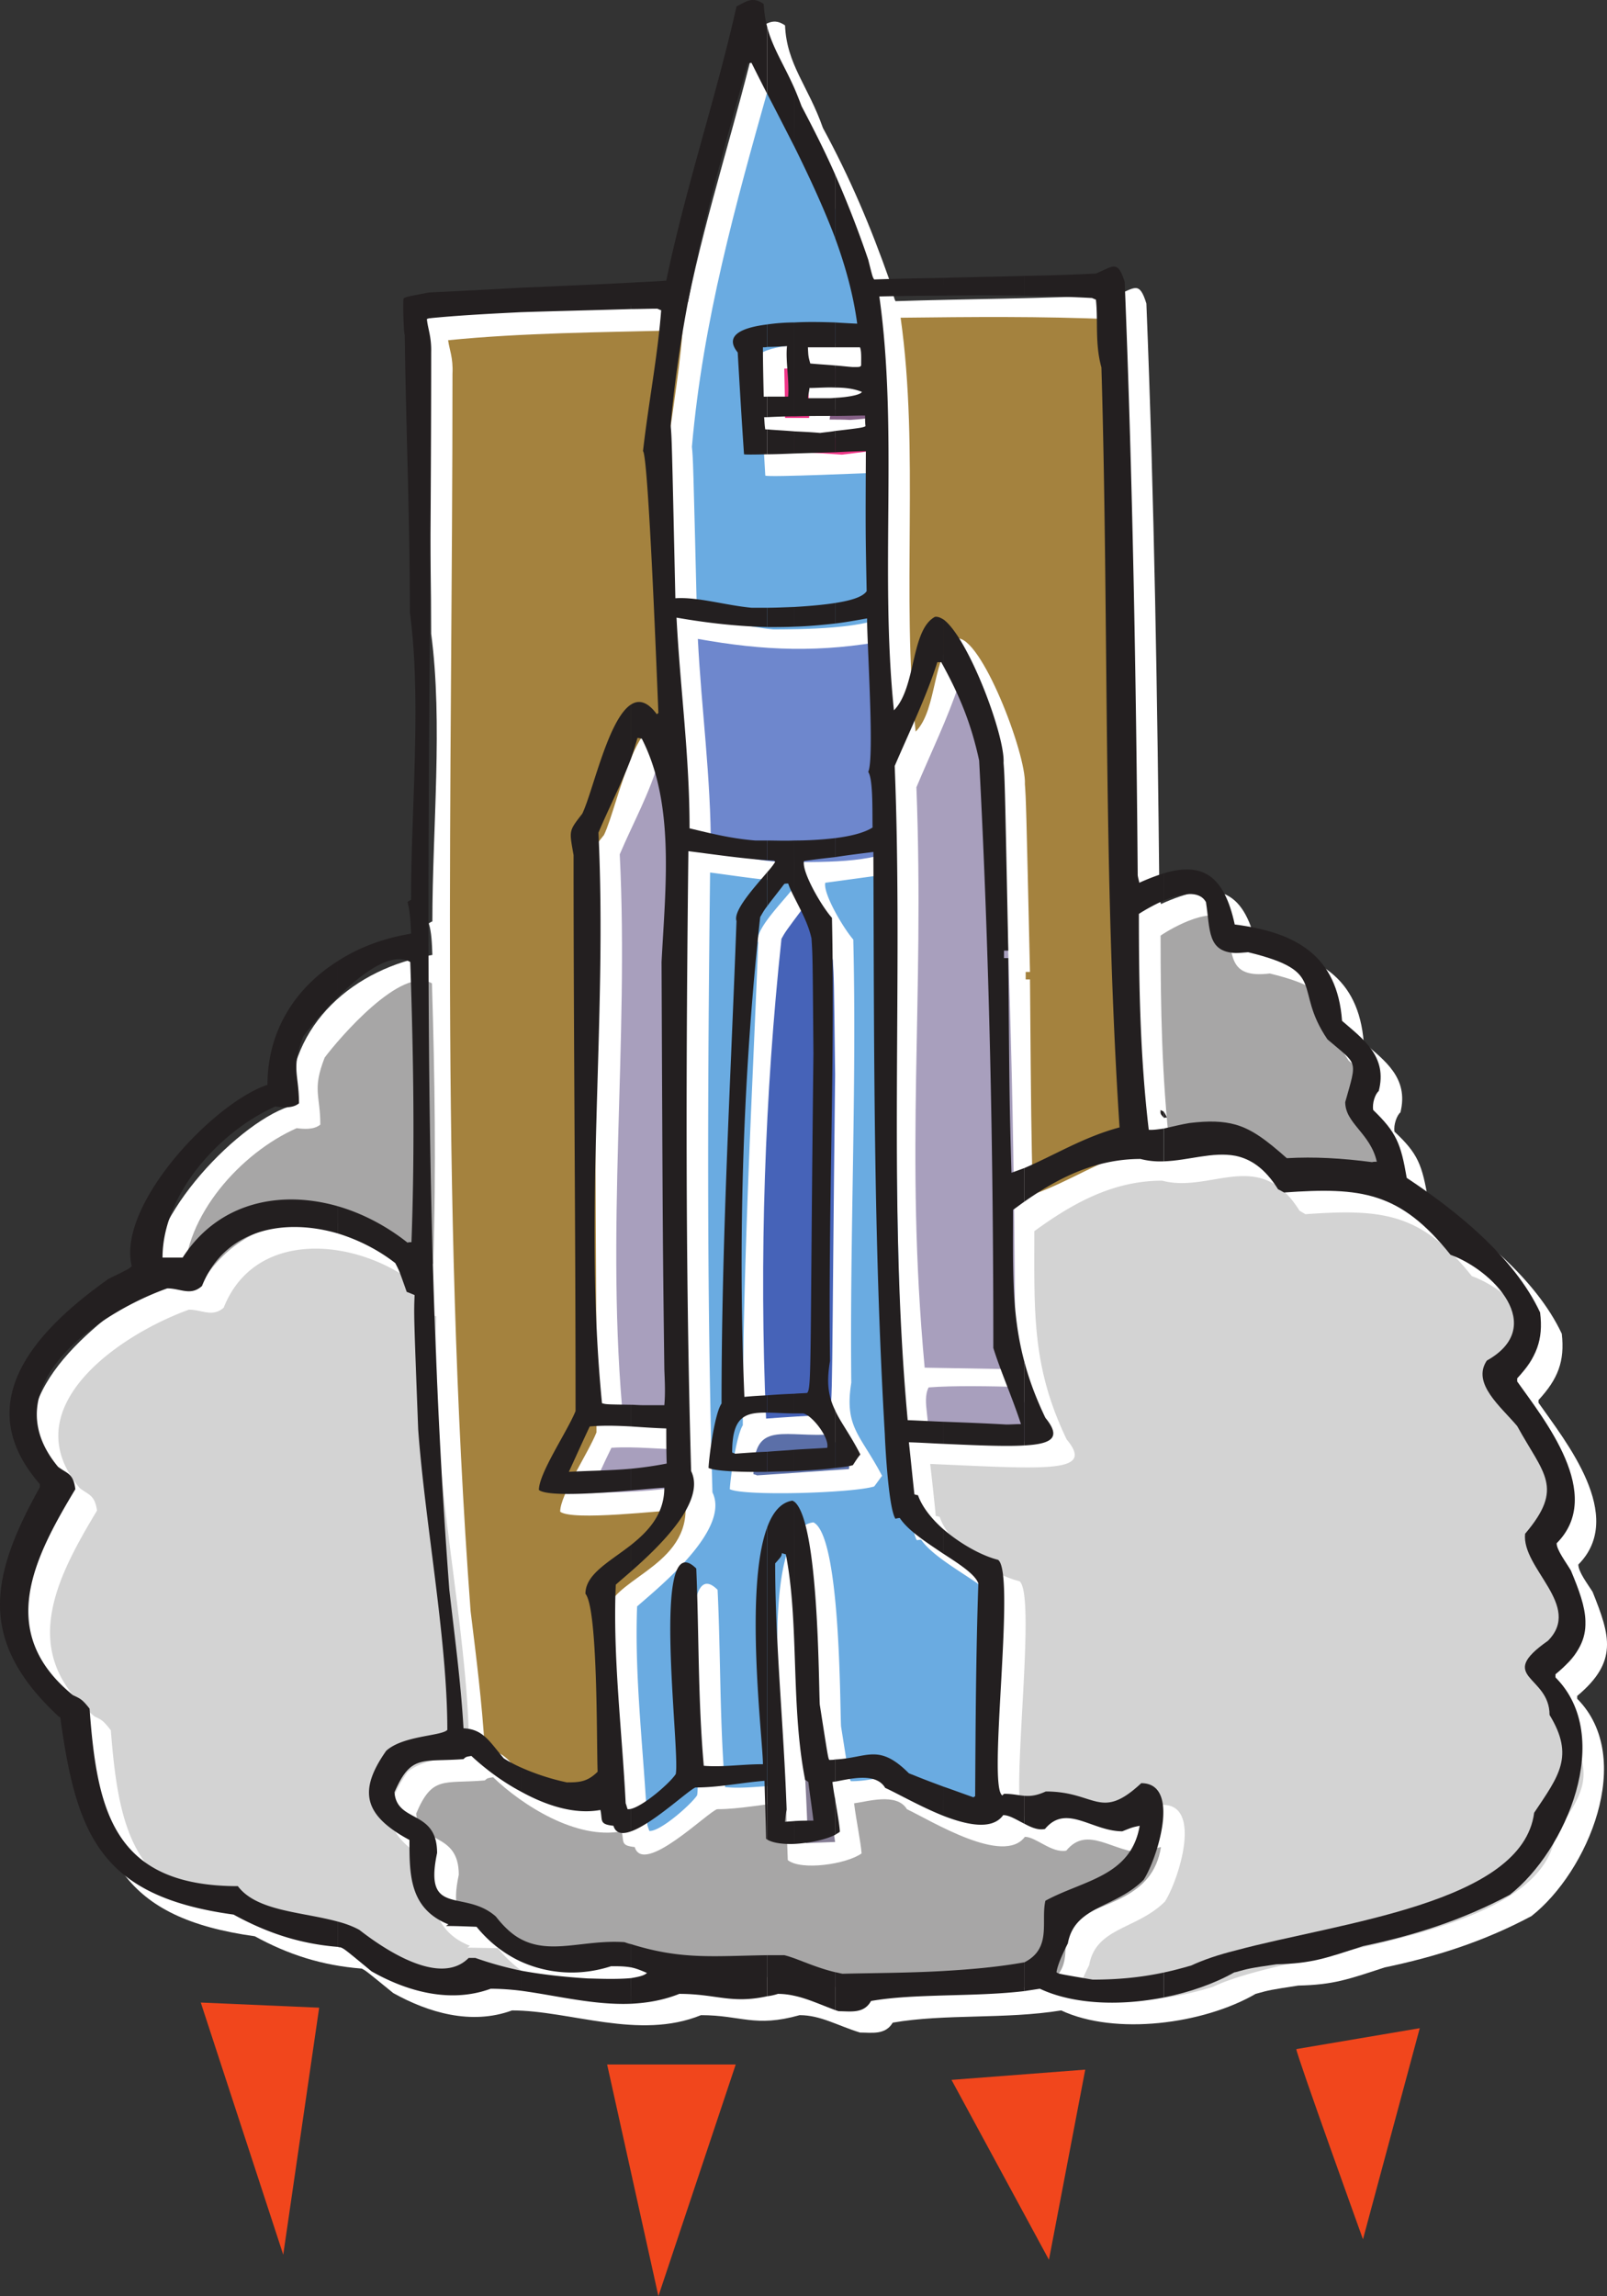
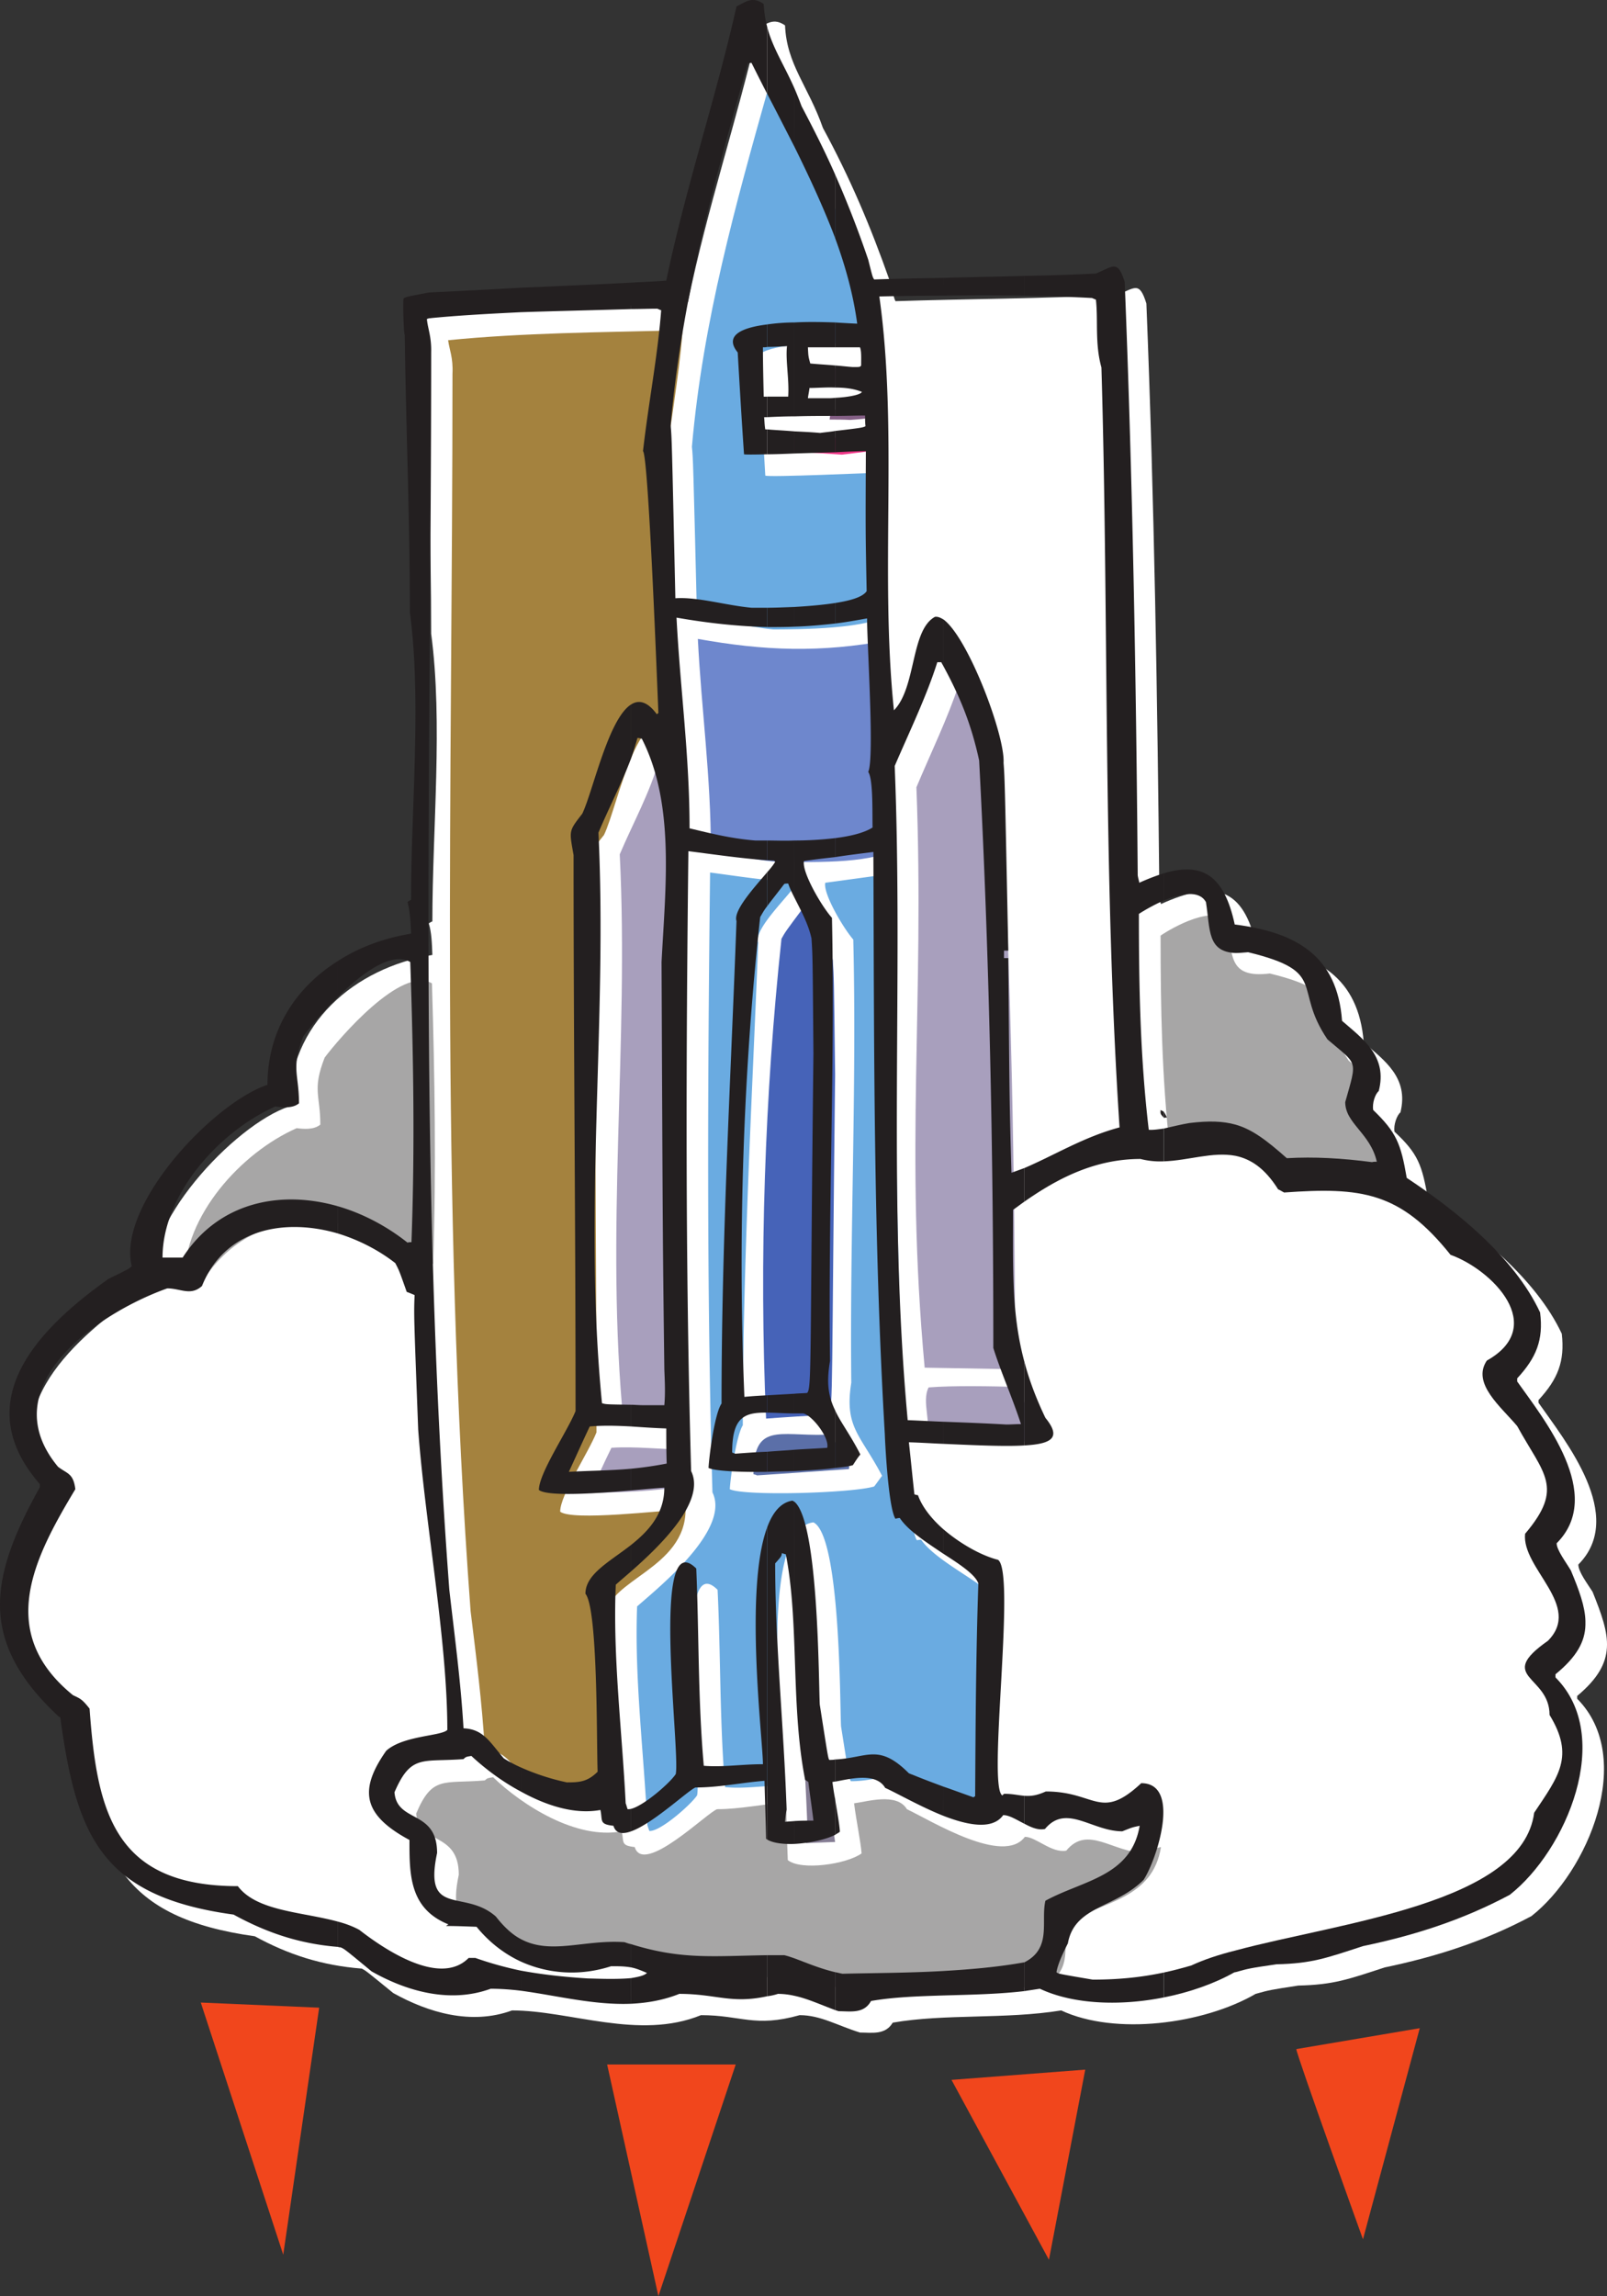
<svg xmlns="http://www.w3.org/2000/svg" width="151.328" height="216.166">
  <rect width="100%" height="100%" fill="#333333" stroke="none" />
  <path fill="#fff" d="M80.984 191.354c-2.156-.668-3.714-1.637-5.683-1.637-4.235 1.191-5.5 0-9.29 0-5.831 2.379-12.331-.445-17.792-.445-3.864 1.414-7.914.187-11.184-1.633-2.597-2.117-2.597-2.117-2.969-2.305-3.789-.297-6.949-1.336-10.07-3.043-12.516-1.746-14.785-7.504-16.305-18.539-7.73-7.094-6.726-13.113-1.894-21.73v-.297c-6.875-7.801-.078-14.637 6.426-19.317 1.93-.93 1.93-.93 2.226-1.152-1.41-5.719 7.617-15.379 12.781-17.086 0-7.766 6.13-13.039 13.485-14.266-.04-1.039-.074-2.152-.336-2.972.113-.074.223-.149.336-.184 0-8.73 1.004-18.723-.113-27.082 0-8.691-.332-17.457-.446-26.113-.11-.258-.222-3.047-.11-3.418.259-.184.259-.184 2.34-.555 10.848-.558 18.759-.855 22.4-1.152 1.784-8.73 4.683-17.348 6.612-25.781.817-.407 1.45-1.004 2.528-.258.148 3.676 2.191 5.719 3.566 9.656 2.524 4.645 4.457 9.176 6.313 14.45.41 1.636.41 1.636.52 1.859 6.8-.223 13.745-.223 20.878-.598 1.672-.629 2.082-1.336 2.75.82.742 18.461 1.04 37.184 1.227 55.867 0 .223.074.446.148.668 5.016-2.265 7.762-1.632 8.988 3.977 5.72.707 9.621 2.898 10.106 9.062 1.93 1.672 4.27 3.31 3.453 6.579-.332.257-.668 1.187-.555 1.816 2.227 2.082 2.598 3.121 3.157 6.39 4.496 2.934 10.14 7.391 12.593 12.63.297 2.601-.37 4.273-2.191 6.242v.258c2.523 3.605 8.281 10.664 3.75 15.23 0 .672.816 1.746 1.34 2.566 1.672 4.16 2.414 6.575-1.45 9.805v.262c5.536 5.57 1 16.305-4.308 20.465-4.535 2.418-9.027 3.828-13.82 4.832-3.418 1.113-4.793 1.633-8.137 1.707-2.676.41-2.676.41-4.012.781-4.941 2.86-13.222 3.937-18.312 1.559-5.278.855-10.961.296-15.864 1.152-.707 1.187-1.968.93-3.082.93" />
-   <path fill="#d3d3d3" d="M104.906 188.42c-3.23-.598-3.23-.598-3.379-.746.149-.852.668-1.93 1.04-2.672.632-3.566 4.496-3.344 7.132-5.98 1.262-1.97 3.567-9.102-.187-9.102-3.899 3.566-4.27.777-8.989.777-1.785.782-2.265.188-3.937.188l-.188.187c-1.41-.746 1.301-20.988-.406-22.214-2.789-.668-6.687-3.532-7.504-6.055-.148-.04-.261-.074-.37-.074a240.12 240.12 0 0 0-.524-4.907c11.07.485 15.531.895 12.855-2.3-3.308-6.872-3.047-12-3.047-19.614 3.567-2.601 7.395-4.754 12.035-4.754 4.61 1.223 9.176-3.195 12.93 2.82.184.114.371.223.555.337 7.32-.52 10.922-.114 15.68 5.832 3.933 1.41 9.171 6.761 3.453 9.957-1.45 2.191 1.3 4.343 2.824 6.203 2.488 4.531 4.496 5.758.742 10.14-.336 3.27 5.461 6.723 2.152 10.028-4.937 3.492.153 3.27.153 6.984 2.375 3.903.851 5.758-1.45 9.215-1.3 9.992-24.593 10.734-32.246 14.375-3.195 1.004-6.242 1.375-9.324 1.375m-47.511-.113c-4.012-.258-7.024-.668-10.586-1.934h-.672c-2.746 2.75-8.098-.965-10.25-2.672-3.383-1.785-9.29-1.187-11.48-4.125-11.704 0-13.223-7.093-13.97-16.68-.703-.89-.816-.964-1.523-1.296-7.316-5.946-3.64-12.965.223-19.39-.223-1.49-.778-1.45-1.633-2.118-6.352-7.578 3.789-14.453 10.289-16.793 1.227 0 2.191.746 3.27-.184 2.972-7.504 12.593-6.574 18.167-2.156.372.668.372.668 1.075 2.676.261.11.52.183.78.297-.073 1.82-.073 1.82.298 12.629.668 8.765 2.785 19.761 2.785 28.343-.594.559-4.16.485-5.793 1.93-2.602 3.754-2.117 6.094 2.191 8.399 0 3.195 0 6.5 3.676 7.949-.074.074-.148.11-.222.183.93 0 1.894.04 2.863.04 2.969 3.675 7.762 5.273 12.703 3.75 1.262 0 1.855-.036 3.344.632-.782.781-4.72.52-5.535.52" />
  <path fill="#a7a6a6" d="M81.39 187.822c-2.077-.37-3.788-1.222-5.57-1.746-6.203 0-9.398.633-14.972-1.222-4.903-.297-8.653 2.226-12.11-2.38-3.008-2.675-6.836.15-5.535-5.98 0-4.125-3.789-2.785-4.012-5.758 1.524-3.601 2.563-2.785 6.465-3.12.223-.223.297-.223.778-.298 2.75 2.637 7.84 5.907 12.113 5.09.223 1.04-.113 1.336 1.223 1.485.82 2.715 6.875-3.305 7.765-3.567 2.192 0 4.235-.48 6.5-.629.04 1.782.074 3.602.149 5.422 1.226 1.004 5.5.41 6.949-.629-.074-1.078-.485-2.972-.707-4.718 1.226-.149 4.011-1.04 4.976.554 2.34 1.117 9.102 5.313 11.11 2.602 1.039 0 2.523 1.562 3.898 1.3 2.008-2.453 4.422.188 7.281.188.965-.375.965-.375 1.637-.523-.781 4.832-5.312 5.129-8.879 7.097-.41 1.93.668 4.418-1.933 5.793-5.61 1.004-11.664.93-17.125 1.04" />
  <path fill="#857d94" d="M75.895 173.522c.035-.407.109-.778.148-1.153-.262-7.761-1.004-15.601-1.004-23.14.559-.707.559-.707.633-1.004.074.039.183.074.297.148 1.336 6.649.445 14.414 1.894 21.211a.822.822 0 0 0 .297.188c.149 1.187.297 2.414.48 3.64-.925.035-1.855.074-2.745.11" />
  <path fill="#6aabe1" d="M61.145 172.37c-.075-.223-.149-.407-.184-.555-.336-6.836-1.227-13.856-.965-20.579 2.117-1.859 8.8-7.246 7.094-10.738-.559-19.5-.445-39.078-.223-58.355 2.563.332 5.2.777 8.063.89 0 .035.035.075.074.149-.672 1.152-4.086 4.308-3.606 5.57-.593 15.195-1.449 30.055-1.449 45.434-.554.851-1.113 4.382-1.226 6.015 1.34.668 11.554.371 13.597-.258.262-.335.485-.671.743-1.003-2.043-3.903-3.567-4.532-2.899-8.766-.148-13.969.524-28.012.188-41.719-.965-1.113-2.86-4.344-2.637-5.347 2.191-.297 4.344-.594 6.539-.891.07 18.2.035 36.516 1.074 54.863 0 .188.336 6.875 1.004 7.914.113 0 .262-.039.41-.039 1.598 2.305 6.871 4.461 7.39 6.168a714.1 714.1 0 0 0-.257 19.984.488.488 0 0 0-.148.114c-4.313-1.489-4.313-1.489-6.133-2.27-3.008-3.008-4.012-1.261-7.465-1.261-.149-.223-.149-.223-.93-5.165-.11-1.93-.035-17.94-2.601-19.203-5.461.668-2.711 21.993-2.746 24.778-2.043 0-3.715.332-5.575.148-.52-6.316-.406-12.48-.703-18.574-4.312-4.309-1.449 17.273-1.933 19.355-.633.926-3.528 3.454-4.496 3.34" />
  <path fill="#a4823e" d="M55.352 169.846c-2.043-.41-4.348-1.301-5.872-2.266-1.375-1.597-1.93-2.75-3.824-2.86-.261-4.421-.82-8.804-1.34-13.038-2.894-38.856-1.707-77.86-1.707-116.492.075-1.524-.296-2.27-.41-3.16 7.098-.704 14.34-.743 21.696-.926.113.035.261.074.37.144-.331 4.387-1.187 8.695-1.671 13.227.484.484 1.3 22.215 1.414 24.664-.04.039-.113.039-.113.074-3.602-4.754-5.684 6.687-7.02 9.398-1.375 1.711-1.266 1.598-.895 3.903 0 17.457.188 34.73.188 52.34-.781 1.968-3.418 5.867-3.418 7.464 1.152.891 9.473-.109 11.813-.222 0 5.61-7.43 6.648-7.43 9.992 1.226 1.41 1.043 13.855 1.152 16.754-.93.93-1.746 1.004-2.933 1.004" />
  <path fill="#a89fbd" d="M55.574 140.572c.668-1.41 1.301-2.859 2.004-4.27 2.266-.148 4.645.15 7.207.184v3.344c-3.156.633-6.277.633-9.21.742" />
  <path fill="#5b6fa8" d="M71.285 138.9c-.11-.074-.219-.074-.332-.109 0-4.867 2.414-3.605 6.688-3.715.855.184 2.523 2.266 2.3 3.23-2.894.188-5.757.41-8.656.594" />
  <path fill="#a89fbd" d="M87.074 128.76c-1.894-20.578 0-34.25-.777-54.64 1.336-3.196 2.969-6.54 4.012-9.735h.332c1.671 2.933 2.824 5.61 3.605 9.25.965 18.164 1.336 36.812 1.336 55.273l-8.508-.148m-24.515 5.535c-3.457-.074-3.457-.074-3.829-.184-1.78-18.015.52-35.921-.37-53.68 1.261-2.972 2.859-5.831 3.714-8.913.114 0 .223.035.371.035 3.121 6.133 2.266 13.933 1.86 21.027.11 26.41.11 26.41.297 38.336.035 1.004.074 2.227-.04 3.379H62.56" />
  <path fill="#4663b8" d="M72.14 133.553c-.667-15.008-.109-30.61 1.45-45.172.37-.668.37-.668 2.23-3.156h.371c.594 1.523 1.856 3.27 2.23 5.164.11 1.633.11 1.633.22 10.808-.332 28.825-.184 31.54-.594 31.985-2.004.11-3.938.222-5.906.37" />
  <path fill="#a7a6a6" d="M18.648 120.44c-.445-.04-.89-.04-1.3-.04 0-5.941 5.351-11.882 10.59-14.187.593.074 1.593.184 2.226-.336 0-2.785-.781-3.27.41-6.312 1.336-1.786 7.242-8.696 10.102-6.985.261 8.617.41 17.531.113 26.41h-.41c-6.535-5.164-16.309-6.054-21.172 1.45h-.559" />
-   <path fill="#a4823e" d="M97.254 112.451c-.149-6.574-.149-6.574-.262-20.242h-.406v-.707h.406c-.37-16.156-.37-16.156-.48-17.68.148-2.824-4.16-14.082-6.426-13.71-2.344 1.265-1.746 6.652-3.863 8.769-1.375-12.965.37-26.375-1.414-38.969 6.613-.074 13.226-.148 20.023.149.11.074.223.113.371.187.223 1.969-.074 4.086.52 6.39.707 23.81.187 47.731 1.71 71.505-3.828 1.043-6.8 3.16-10.18 4.308" />
  <path fill="#a7a6a6" d="M131.242 111.451c-2.894-.37-5.457-.52-8.023-.37-3.38-3.087-4.977-3.829-9.211-3.345-1.188.184-2.86.704-3.824.594-.782-6.87-.895-13.558-.895-20.246 1.078-.742 5.203-3.082 6.316-1.152.446 2.937 0 5.203 3.973 4.718 7.578 1.856 4.164 3.38 7.43 8.211 2.898 2.45 2.824 1.82 1.672 5.942 0 2.008 2.379 2.86 3.011 5.61-.148 0-.296 0-.449.038" />
  <path fill="#231f20" d="M111.629 107.252c-.406-.406-.297-.406-.297-.707.336.152.297.074.594.668-.11 0-.223 0-.297.04" />
  <path fill="#6e87cd" d="M73.184 81.139c-2.344-.188-4.239-.668-6.243-1.153 0-6.91-.89-13.187-1.226-19.836 6.203 1.114 11.555 1.336 17.98.114 0 2.449.703 13.183.11 14.41.449.707.336 4.012.41 5.277-2.38 1.446-8.246 1.188-11.031 1.188" />
  <path fill="#6aabe1" d="M72.813 59.26c-2.418-.223-5.13-1.078-7.172-.895-.371-15.152-.371-15.152-.485-16.304 1.043-11.887 4.09-22.735 7.281-34.067.114-.035.262-.074.376-.074 3.71 7.652 8.726 15.79 9.953 24.594-.446 0-14.45-1.188-11.254 2.676.183 3.191.37 6.386.554 9.582.223.187 9.993-.258 11.516-.297-.074 7.652-.074 7.652.04 13.187-1.04 1.598-8.993 1.598-10.81 1.598" />
  <path fill="#f03688" d="M79.273 42.803c-1.746-.11-3.492-.223-5.199-.371-.039-.371-.074-.742-.113-1.114 2.937-.148 6.277-.113 9.512-.187 0 .336 0 .668.035 1.039-.223.148-.223.148-4.235.633" />
  <path fill="#845f85" d="M80.055 39.533c-.668-.035-1.301-.035-1.934-.035.04-.297.074-.633.149-.93 1.488 0 3.27-.261 4.94.372-.257.41-2.675.558-3.155.593" />
-   <path fill="#f03688" d="M73.926 39.35c0-1.563-.04-3.086-.074-4.645.742-.039 1.523-.039 2.265-.074-.187 1.336.184 3.082.074 4.719h-2.265" />
  <path fill="#845f85" d="M82.32 36.56c-1.336-.109-2.675-.222-4.011-.331-.149-.668-.149-.668-.188-1.524 1.598 0 3.234 0 4.867.035.188.371.149.97.149 1.672-.149.149-.149.149-.817.149" />
  <path fill="#a89fbd" d="M87.188 135.596c.632-1.45-.446-3.602.257-4.977 2.266-.187 6.059-.113 8.621-.039 0 1.078 1.633 3.828 1.672 4.942-3.16.668-7.652-.075-10.55.074" />
  <path fill="#231f20" d="M116.348 87.045c5.722.742 9.586 2.934 10.03 9.063 1.97 1.71 4.31 3.343 3.454 6.613-.332.262-.633 1.152-.52 1.781 2.192 2.117 2.602 3.16 3.157 6.39 4.496 2.973 10.105 7.395 12.558 12.669.332 2.601-.37 4.27-2.156 6.203v.297c2.527 3.566 8.285 10.66 3.715 15.23 0 .633.855 1.746 1.34 2.563.777 1.859 1.336 3.382 1.37 4.754v.37c-.034 1.563-.816 3.012-2.82 4.645v.297c5.57 5.574 1 16.309-4.308 20.469-4.535 2.414-9.027 3.824-13.82 4.828-3.418 1.113-4.793 1.637-8.137 1.71-2.563.372-2.676.407-3.863.743v-2.043c9.77-2.637 27.007-4.422 28.12-12.965 2.305-3.453 3.829-5.312 1.45-9.21 0-3.755-5.125-3.493-.148-6.985 3.27-3.305-2.489-6.797-2.157-10.067 3.715-4.382 1.746-5.609-.742-10.14-1.523-1.82-4.308-4.012-2.86-6.168 5.759-3.23.52-8.543-3.417-9.957-4.754-5.942-8.395-6.387-15.676-5.867-.223-.114-.371-.223-.559-.297-1.261-2.008-2.597-2.86-4.011-3.156v-2.938c1.558.445 2.898 1.45 4.828 3.16 2.601-.148 5.164 0 8.023.371.153-.039.301-.039.45-.039-.594-2.672-2.973-3.601-2.973-5.61 1.152-4.085 1.187-3.452-1.672-5.905-3.309-4.868.148-6.352-7.469-8.207-.445.035-.851.074-1.187.074v-2.676m-6.762-4.828c3.605-1.078 5.684.148 6.687 4.828h.075v2.676c-2.676-.113-2.38-2.192-2.786-4.793-.667-1.188-2.414-.781-3.976-.149zm6.762 103.453c-.036 0-.075 0-.149.035-1.855 1.043-4.16 1.86-6.613 2.344v-2.344c.855-.183 1.71-.406 2.601-.668 1.114-.52 2.528-1.004 4.16-1.41zm0-79.793v2.938c-2.157-.41-4.422.44-6.762.52v-3.087c.816-.183 1.71-.406 2.418-.52 1.816-.222 3.156-.183 4.344.15zm-6.762-.668v-.555c.074.11.148.22.297.555-.11 0-.184 0-.258.04l-.04-.04" />
  <path fill="#231f20" d="M96.473 25.975c2.23-.035 4.46-.11 6.726-.223 1.633-.668 2.043-1.336 2.711.781.742 18.461 1.078 37.184 1.227 55.867.035.262.11.485.148.708a20.772 20.772 0 0 1 2.3-.891v2.562c-1 .446-1.894.965-2.339 1.262 0 6.688.113 13.41.93 20.32.37.036.89-.039 1.41-.113v3.086a7.471 7.471 0 0 1-2.191-.223c-4.196 0-7.692 1.747-10.922 4.012v-3.16c2.863-1.227 5.609-2.934 8.953-3.824-1.559-23.774-1.004-47.696-1.707-71.543-.633-2.27-.297-4.422-.52-6.39-.148-.04-.262-.114-.375-.15-2.113-.113-4.27-.187-6.351-.222zm13.113 162.074c-4.086.816-8.508.668-11.664-.82l-1.45.222v-2.71c2.602-1.337 1.524-3.825 1.97-5.794 3.53-1.933 8.062-2.265 8.878-7.058-.707.148-.707.148-1.633.52-2.863 0-5.277-2.637-7.28-.223-.634.148-1.302-.149-1.934-.485v-2.636c.558.039 1.117 0 2.007-.407 4.72 0 5.125 2.82 8.989-.78 3.789 0 1.484 7.167.222 9.1-2.671 2.672-6.5 2.45-7.132 5.981-.372.742-.926 1.856-1.075 2.711.149.148.149.148 3.414.703 2.23 0 4.422-.183 6.688-.668zm0-83.395a14.022 14.022 0 0 0-.297-.152c0 .3-.074.336.297.707zM96.473 136.08v-7.84c.445 1.672 1.078 3.38 1.968 5.239 1.45 1.78.782 2.453-1.968 2.601" />
  <path fill="#231f20" d="M88.86 26.162c2.523-.074 5.05-.113 7.613-.187v1.86c-2.563-.04-5.09-.04-7.614 0zm7.613 161.29c-2.524.296-5.09.335-7.614.41v-2.305c2.563-.149 5.125-.371 7.614-.817zm0-77.489v3.16c-.371.258-.703.52-1.078.777 0 5.575-.149 9.81 1.078 14.34v7.84c-1.746.11-4.27 0-7.614-.148v-2.082c1.97.074 3.938.148 5.907.261.445 0 .93-.039 1.375-.039-.82-2.527-1.895-4.902-2.602-7.168 0-18.5-.371-37.109-1.336-55.312-.746-3.453-1.82-6.02-3.344-8.84V58.33c2.34 1.746 5.793 10.922 5.645 13.485.113 1.523.113 1.523.445 17.683h-.406v.703h.406c.114 13.672.114 13.672.297 20.207.41-.144.82-.297 1.227-.445zm0 59.102v2.636c-.743-.37-1.41-.816-2.004-.816-1.004 1.41-3.309.965-5.61.074v-2.75c.668.223 1.559.559 2.825 1.004.035-.074.109-.074.144-.11.04-6.8.074-13.41.3-20.023-.26-.816-1.71-1.785-3.269-2.785v-2.305c1.559 1.336 3.528 2.453 5.125 2.86 1.711 1.191-1.039 21.472.41 22.18.036-.04.11-.114.149-.153.852 0 1.375.152 1.93.188m-17.496 20.281-.336-.11v-3.566c.226.035.449.11.707.148 3.047-.074 6.277-.074 9.511-.261v2.304c-2.379.075-4.68.149-6.836.52-.668 1.227-1.933.965-3.046.965zM78.64 16.428a98.988 98.988 0 0 1 3.12 8.023c.41 1.637.41 1.637.56 1.86 2.156-.075 4.347-.114 6.538-.149v1.672c-2.007 0-4.05.035-6.054.074 1.78 12.59.035 26 1.375 38.965 2.117-2.152 1.558-7.539 3.863-8.8.258-.04.52.074.816.257v4.422c-.074-.148-.148-.262-.222-.41h-.371c-1.004 3.195-2.641 6.574-4.012 9.77.816 20.355-.672 41.011 1.223 61.59 1.117.038 2.265.109 3.382.148v2.082c-1.004-.04-2.117-.114-3.27-.149.184 1.633.337 3.266.52 4.903.114.035.223.074.336.074.371 1.074 1.262 2.226 2.414 3.23v2.305c-1.597-1.078-3.343-2.191-4.125-3.383-.148 0-.296.04-.41.074-.703-1.074-1-7.761-1-7.949-1.078-18.347-1.004-36.625-1.078-54.828-1.187.148-2.414.297-3.605.484v-1.785c1.414-.183 2.714-.48 3.53-1.004-.038-1.222.075-4.53-.41-5.234.598-1.227-.109-11.961-.109-14.45-1.039.184-2.043.368-3.011.481v-1.93c1.449-.226 2.601-.558 2.972-1.117-.11-5.535-.11-5.535-.074-13.183-.406 0-1.523.035-2.898.11v-2.009c2.601-.297 2.64-.332 2.863-.445-.04-.332-.04-.668-.04-1.004-.929 0-1.894.04-2.823.04v-1.708c.894-.039 2.343-.223 2.527-.558-.816-.336-1.707-.41-2.527-.41v-2.079c.558.035 1.117.11 1.675.149.668 0 .668 0 .778-.149 0-.707.039-1.336-.11-1.71H78.64v-2.34c1.152.074 2.007.113 2.082.113-.371-2.75-1.114-5.426-2.082-8.063zm10.218 151.781v2.75c-2.156-.855-4.347-2.117-5.5-2.637-.89-1.523-3.418-.816-4.718-.593v-2.082c3.046-.149 4.09-1.559 6.949 1.3 1.3.52 1.672.668 3.27 1.262zm-10.218 4.535c.152-.113.336-.187.449-.3-.04-.743-.262-1.856-.45-3.083zm0-34.547c.746-.074 1.34-.148 1.675-.261.22-.332.446-.707.704-1.004-.965-1.895-1.856-3.008-2.38-4.16v5.425" />
-   <path fill="#231f20" d="M78.64 189.236c-1.41-.52-2.597-1.078-3.824-1.34v-3.527c1.188.446 2.414.965 3.825 1.301zM74.817 8.33c.223.52.446 1.078.668 1.672 1.114 2.117 2.192 4.234 3.157 6.426v5.98c-1.114-2.933-2.45-5.793-3.825-8.578zm3.825 22.028v2.34h-2.563c.04.855.04.855.223 1.523.746.074 1.523.113 2.34.187v2.078c-.852-.035-1.668.04-2.414.04-.036.335-.11.632-.149.964h1.934c.11 0 .332 0 .629-.035v1.707c-1.297 0-2.598 0-3.825.04v-8.844c1.336-.075 2.711-.036 3.825 0zm0 10.214v2.008c-1.188.035-2.563.074-3.825.113v-2.082c.817.04 1.598.075 2.414.149.52-.074 1.004-.11 1.41-.188zm0 16.2v1.93c-1.336.148-2.598.261-3.825.296v-1.855c1.262-.075 2.637-.188 3.825-.371zm0 22.136v1.785c-1 .11-1.965.223-2.934.372-.223 1.003 1.637 4.234 2.637 5.347.297 13.707-.371 27.75-.184 41.715-.37 2.195-.113 3.418.48 4.645v5.425c-1.074.149-2.413.223-3.824.297v-2.008c1.004-.074 2.043-.109 3.082-.183.223-.969-1.449-3.086-2.265-3.235h-.817v-1.855c.41-.04.817-.04 1.188-.074.445-.41.262-3.121.594-31.946-.075-9.214-.075-9.214-.184-10.847-.297-1.375-1.004-2.637-1.598-3.828V79.13a33.38 33.38 0 0 0 3.825-.223zm0 86.739v2.082c-.11 0-.184.035-.258.035.074.52.148 1.078.258 1.597v3.383c-.965.48-2.489.778-3.825.852v-2.152c.594-.04 1.188-.04 1.782-.04-.149-1.261-.332-2.453-.48-3.64-.114-.074-.188-.149-.298-.184-.78-3.937-.855-8.172-1.004-12.332v-13.86c2.305 1.934 2.266 17.24 2.38 19.095.777 4.98.777 4.98.89 5.203.184 0 .371 0 .555-.04m-3.826 22.251a7.042 7.042 0 0 0-1.558-.184 5.21 5.21 0 0 1-1.004.223v-3.864h1.598c.332.075.628.184.964.297zM72.254 2.572c.52 1.97 1.598 3.567 2.562 5.758v5.5c-.855-1.672-1.707-3.344-2.562-4.98zm2.562 27.786V39.2c-.89 0-1.746.035-2.562.074v-1.933h1.969c.109-1.633-.262-3.379-.114-4.754-.593.035-1.226.074-1.855.074v-2.117a18.602 18.602 0 0 1 2.562-.187zm0 10.253v2.082c-.93.036-1.82.075-2.562.075v-2.34c.855.07 1.707.11 2.562.183zm0 16.532v1.855c-.855.04-1.707.04-2.562.04v-1.821c.742 0 1.633-.04 2.562-.074zm0 21.988v5.387c-.222-.446-.445-.891-.593-1.336-.149 0-.262 0-.371.039-.82 1.074-1.301 1.668-1.598 2.078v-3.195c.332-.371.594-.707.742-.965-.039-.04-.074-.114-.113-.114-.223 0-.406-.035-.63-.035v-1.86c.778 0 1.634.04 2.563 0zm0 52.082v1.855c-.964 0-1.82-.074-2.562-.074v-1.633a56.355 56.355 0 0 1 2.562-.148zm0 5.273v2.008c-.855.035-1.707.035-2.562.074v-1.894c.855-.074 1.707-.113 2.562-.188zm0 4.903v13.86c-.113-3.087-.261-6.095-.816-8.919-.148-.035-.262-.074-.371-.11-.04.298-.04.298-.633.966 0 7.578.817 15.414 1.078 23.18-.074.37-.113.742-.148 1.152.297-.04.594-.04.89-.075v2.153c-1.039.039-2.004-.074-2.562-.406v-29.422c.52-1.41 1.3-2.34 2.375-2.489.074.036.113.075.187.11" />
+   <path fill="#231f20" d="M78.64 189.236c-1.41-.52-2.597-1.078-3.824-1.34v-3.527c1.188.446 2.414.965 3.825 1.301zM74.817 8.33c.223.52.446 1.078.668 1.672 1.114 2.117 2.192 4.234 3.157 6.426v5.98c-1.114-2.933-2.45-5.793-3.825-8.578zm3.825 22.028v2.34h-2.563c.04.855.04.855.223 1.523.746.074 1.523.113 2.34.187v2.078c-.852-.035-1.668.04-2.414.04-.036.335-.11.632-.149.964h1.934c.11 0 .332 0 .629-.035v1.707c-1.297 0-2.598 0-3.825.04v-8.844c1.336-.075 2.711-.036 3.825 0zm0 10.214v2.008c-1.188.035-2.563.074-3.825.113v-2.082c.817.04 1.598.075 2.414.149.52-.074 1.004-.11 1.41-.188zm0 16.2v1.93c-1.336.148-2.598.261-3.825.296v-1.855c1.262-.075 2.637-.188 3.825-.371zm0 22.136v1.785c-1 .11-1.965.223-2.934.372-.223 1.003 1.637 4.234 2.637 5.347.297 13.707-.371 27.75-.184 41.715-.37 2.195-.113 3.418.48 4.645v5.425c-1.074.149-2.413.223-3.824.297v-2.008c1.004-.074 2.043-.109 3.082-.183.223-.969-1.449-3.086-2.265-3.235h-.817v-1.855c.41-.04.817-.04 1.188-.074.445-.41.262-3.121.594-31.946-.075-9.214-.075-9.214-.184-10.847-.297-1.375-1.004-2.637-1.598-3.828V79.13a33.38 33.38 0 0 0 3.825-.223zm0 86.739v2.082c-.11 0-.184.035-.258.035.074.52.148 1.078.258 1.597v3.383c-.965.48-2.489.778-3.825.852v-2.152c.594-.04 1.188-.04 1.782-.04-.149-1.261-.332-2.453-.48-3.64-.114-.074-.188-.149-.298-.184-.78-3.937-.855-8.172-1.004-12.332v-13.86c2.305 1.934 2.266 17.24 2.38 19.095.777 4.98.777 4.98.89 5.203.184 0 .371 0 .555-.04m-3.826 22.251a7.042 7.042 0 0 0-1.558-.184 5.21 5.21 0 0 1-1.004.223v-3.864h1.598c.332.075.628.184.964.297zM72.254 2.572c.52 1.97 1.598 3.567 2.562 5.758v5.5c-.855-1.672-1.707-3.344-2.562-4.98zm2.562 27.786V39.2c-.89 0-1.746.035-2.562.074v-1.933h1.969c.109-1.633-.262-3.379-.114-4.754-.593.035-1.226.074-1.855.074v-2.117a18.602 18.602 0 0 1 2.562-.187zm0 10.253v2.082c-.93.036-1.82.075-2.562.075v-2.34c.855.07 1.707.11 2.562.183zm0 16.532v1.855c-.855.04-1.707.04-2.562.04v-1.821c.742 0 1.633-.04 2.562-.074zm0 21.988v5.387c-.222-.446-.445-.891-.593-1.336-.149 0-.262 0-.371.039-.82 1.074-1.301 1.668-1.598 2.078v-3.195c.332-.371.594-.707.742-.965-.039-.04-.074-.114-.113-.114-.223 0-.406-.035-.63-.035v-1.86c.778 0 1.634.04 2.563 0zm0 52.082v1.855c-.964 0-1.82-.074-2.562-.074v-1.633zm0 5.273v2.008c-.855.035-1.707.035-2.562.074v-1.894c.855-.074 1.707-.113 2.562-.188zm0 4.903v13.86c-.113-3.087-.261-6.095-.816-8.919-.148-.035-.262-.074-.371-.11-.04.298-.04.298-.633.966 0 7.578.817 15.414 1.078 23.18-.074.37-.113.742-.148 1.152.297-.04.594-.04.89-.075v2.153c-1.039.039-2.004-.074-2.562-.406v-29.422c.52-1.41 1.3-2.34 2.375-2.489.074.036.113.075.187.11" />
  <path fill="#231f20" d="M72.254 187.936c-3.418.742-4.793-.223-8.285-.223-1.485.594-3.008.855-4.532.93v-2.414c.668-.114 1.227-.227 1.485-.485-.594-.261-1.078-.445-1.484-.52v-2.19c4.753 1.484 7.761 1.113 12.816 1.038zM59.437 26.608c1.336-.075 2.454-.114 3.305-.188 1.82-8.766 4.719-17.348 6.613-25.816C70.211.197 70.84-.4 71.918.38c.039.781.148 1.484.336 2.191V8.85c-.52-1-1.004-1.969-1.488-2.934-.11 0-.223.035-.332.035-3.235 11.332-6.243 22.215-7.282 34.102.11 1.152.11 1.152.446 16.27 2.082-.145 4.754.671 7.168.894h1.488v1.82c-2.785-.074-5.574-.37-8.547-.89.336 6.609 1.227 12.925 1.227 19.836 2.007.48 3.902.964 6.203 1.148h1.117v1.86c-2.602-.188-5.055-.56-7.43-.856-.222 19.281-.297 38.82.258 58.36 1.414 2.859-2.934 7.058-5.644 9.433v-2.488c1.632-1.301 3.12-2.899 3.12-5.387-.667.039-1.82.148-3.12.262v-2.043a35.17 35.17 0 0 0 3.343-.485c-.039-1.113-.039-2.23-.039-3.304-1.152-.04-2.226-.114-3.304-.188v-2.043c.332 0 .707.04 1.113.04h2.008c.109-1.192.035-2.419 0-3.384-.149-11.96-.149-11.96-.262-38.336.371-7.129 1.266-14.894-1.856-21.023-.148-.035-.261-.074-.41-.074-.187.633-.37 1.261-.593 1.894v-5.05c.707-.45 1.523-.297 2.414.925.039-.035.074-.074.148-.11-.11-2.487-.93-24.183-1.45-24.663.52-4.57 1.376-8.88 1.712-13.266-.149-.035-.262-.11-.371-.144-.82 0-1.637.035-2.453.035zm12.817 3.937c-2.414.297-4.086 1.04-2.785 2.637.183 3.156.37 6.351.594 9.586.074.035.93.035 2.19 0v-2.34h-.187c-.074-.41-.074-.781-.109-1.153h.297v-1.933h-.336c-.035-1.559-.074-3.121-.074-4.645.148 0 .261 0 .41-.035zm0 51.559c-1.227 1.449-3.234 3.64-2.899 4.605-.558 15.23-1.41 30.055-1.41 45.43-.597.855-1.117 4.422-1.226 6.058.594.297 2.933.407 5.535.371v-1.894c-1.004.035-2.008.11-3.008.184a2.547 2.547 0 0 1-.3-.11c0-3.344 1.152-3.789 3.308-3.754v-1.633c-.707.036-1.414.075-2.156.149-.63-14.969-.11-30.61 1.488-45.172.223-.371.297-.555.668-1.04zm0 61.664c-2.192 5.832-.41 20.097-.41 22.324-2.043 0-3.75.297-5.57.148-.56-6.312-.446-12.48-.708-18.57-4.347-4.348-1.484 17.234-1.933 19.352-.555.855-3.008 2.972-4.196 3.27v2.116c2.079-.742 5.422-3.902 6.055-4.125 2.23 0 4.235-.445 6.5-.629.04 1.82.113 3.641.149 5.461.039.036.074.036.113.075v-29.422" />
  <path fill="#231f20" d="M59.438 188.643c-3.493.148-7.06-.782-10.403-1.227v-1.894c2.008.37 4.012.593 6.352.742.52 0 2.562.11 4.05-.035zM49.035 27.088c4.235-.184 7.766-.332 10.403-.48v2.488c-3.493.11-6.946.183-10.403.297zm10.403 39.23v5.051c-.891 2.375-2.083 4.645-3.083 7.02.852 17.758-1.449 35.664.333 53.715.37.113.41.113 2.75.148v2.043c-1.34-.074-2.637-.11-3.903 0-.668 1.41-1.297 2.824-1.969 4.273 1.86-.113 3.864-.113 5.871-.296v2.043c-3.343.296-7.874.593-8.69-.04 0-1.597 2.671-5.496 3.452-7.43 0-17.605-.187-34.878-.187-52.34-.407-2.339-.48-2.226.82-3.898 1-2.082 2.45-8.953 4.606-10.289zm0 79.122v2.488c-.594.52-1.079.93-1.45 1.262-.297 6.761.594 13.785.93 20.582.074.183.11.37.184.554.113 0 .222 0 .336-.035v2.117c-.817.297-1.45.223-1.672-.52-1.375-.148-1.004-.484-1.227-1.488-2.414.45-5.09-.406-7.504-1.742v-2.27a21.76 21.76 0 0 0 4.348 1.415c1.152 0 1.93-.04 2.894-1.004-.109-2.86.04-15.305-1.148-16.754 0-1.855 2.266-3.008 4.309-4.605zm0 37.593c-.223-.039-.41-.113-.633-.187-3.79-.262-6.946 1.226-9.77-.297v2.117c2.528 1.152 5.535 1.41 8.508.445.742 0 1.262 0 1.895.114v-2.192m-10.403 4.383a24.14 24.14 0 0 0-2.824-.187c-3.863 1.414-7.95.222-11.219-1.633-2.562-2.117-2.562-2.117-2.933-2.266-.075 0-.149 0-.223-.039v-2.375c.707.184 1.41.445 2.008.777 2.152 1.672 7.539 5.426 10.289 2.637h.629c1.488.524 2.863.895 4.273 1.192zm-17.2-96.953v3.379c2.231-2.227 5.09-4.309 6.798-3.27.297 8.621.445 17.536.113 26.375-.148 0-.262 0-.371.04-1.969-1.563-4.234-2.75-6.54-3.419v2.563c1.93.594 3.825 1.559 5.388 2.785.37.707.37.707 1.078 2.711.222.074.48.188.742.297-.074 1.82-.074 1.82.336 12.633.629 8.726 2.746 19.761 2.746 28.304-.555.594-4.16.52-5.758 1.97-2.637 3.75-2.152 6.054 2.192 8.394 0 3.195-.036 6.465 3.68 7.949a.583.583 0 0 0-.223.148c.93 0 1.855.04 2.859.075 1.152 1.414 2.563 2.527 4.16 3.27v-2.118c-.781-.41-1.558-1.113-2.34-2.117-2.972-2.637-6.836.148-5.535-5.98 0-4.126-3.789-2.786-4.012-5.72 1.559-3.605 2.602-2.824 6.5-3.12.223-.223.262-.223.743-.297 1.191 1.113 2.824 2.375 4.644 3.343v-2.27a12.718 12.718 0 0 1-1.597-.85c-1.336-1.563-1.93-2.75-3.79-2.825-.257-4.422-.855-8.805-1.336-13.04-2.933-38.89-1.71-77.858-1.71-116.491.039-1.524-.332-2.266-.407-3.196 2.934-.296 5.868-.445 8.84-.593v-2.305c-2.601.148-5.496.3-8.656.45-2.117.405-2.117.405-2.375.554-.074.371 0 3.156.11 3.453.113 8.656.484 17.426.484 26.117 1.113 8.32.109 18.352.109 27.043-.11.074-.223.11-.332.223.223.781.297 1.894.332 2.972-2.488.407-4.863 1.262-6.871 2.563" />
  <path fill="#231f20" d="M31.836 183.291c-3.715-.297-6.797-1.375-9.844-3.043-12.52-1.71-14.785-7.469-16.308-18.5-3.977-3.64-5.645-7.023-5.684-10.55v-.262c.04-3.305 1.45-6.797 3.75-10.918v-.297c-6.832-7.84-.074-14.676 6.465-19.32 1.894-.926 1.894-.926 2.191-1.188-1.41-5.719 7.617-15.34 12.781-17.086 0-5.129 2.672-9.176 6.649-11.664v3.379a33.195 33.195 0 0 0-3.27 3.715c-1.187 3.047-.41 3.527-.41 6.316-.629.52-1.633.371-2.226.297-5.278 2.34-10.625 8.281-10.625 14.227h1.894c3.38-5.239 9.211-6.391 14.637-4.829v2.563c-5.05-1.484-10.66-.445-12.816 4.941-1.079.965-2.008.223-3.27.223-6.46 2.3-16.605 9.176-10.29 16.79.856.667 1.45.593 1.634 2.116-3.864 6.426-7.54 13.45-.223 19.39.707.337.856.372 1.563 1.267.703 9.582 2.226 16.714 13.964 16.714 1.786 2.375 6.059 2.414 9.438 3.344v2.375" />
  <path fill="#f1461c" d="m18.906 188.53 11.149.484-3.383 23.254-7.766-23.739m38.266 5.832h12.11L62 216.166l-4.828-21.805m32.43 1.449 12.593-.964-3.418 17.902-9.175-16.937m32.468-2.899 11.625-1.969-5.347 19.875s-6.278-17.421-6.278-17.906" />
</svg>